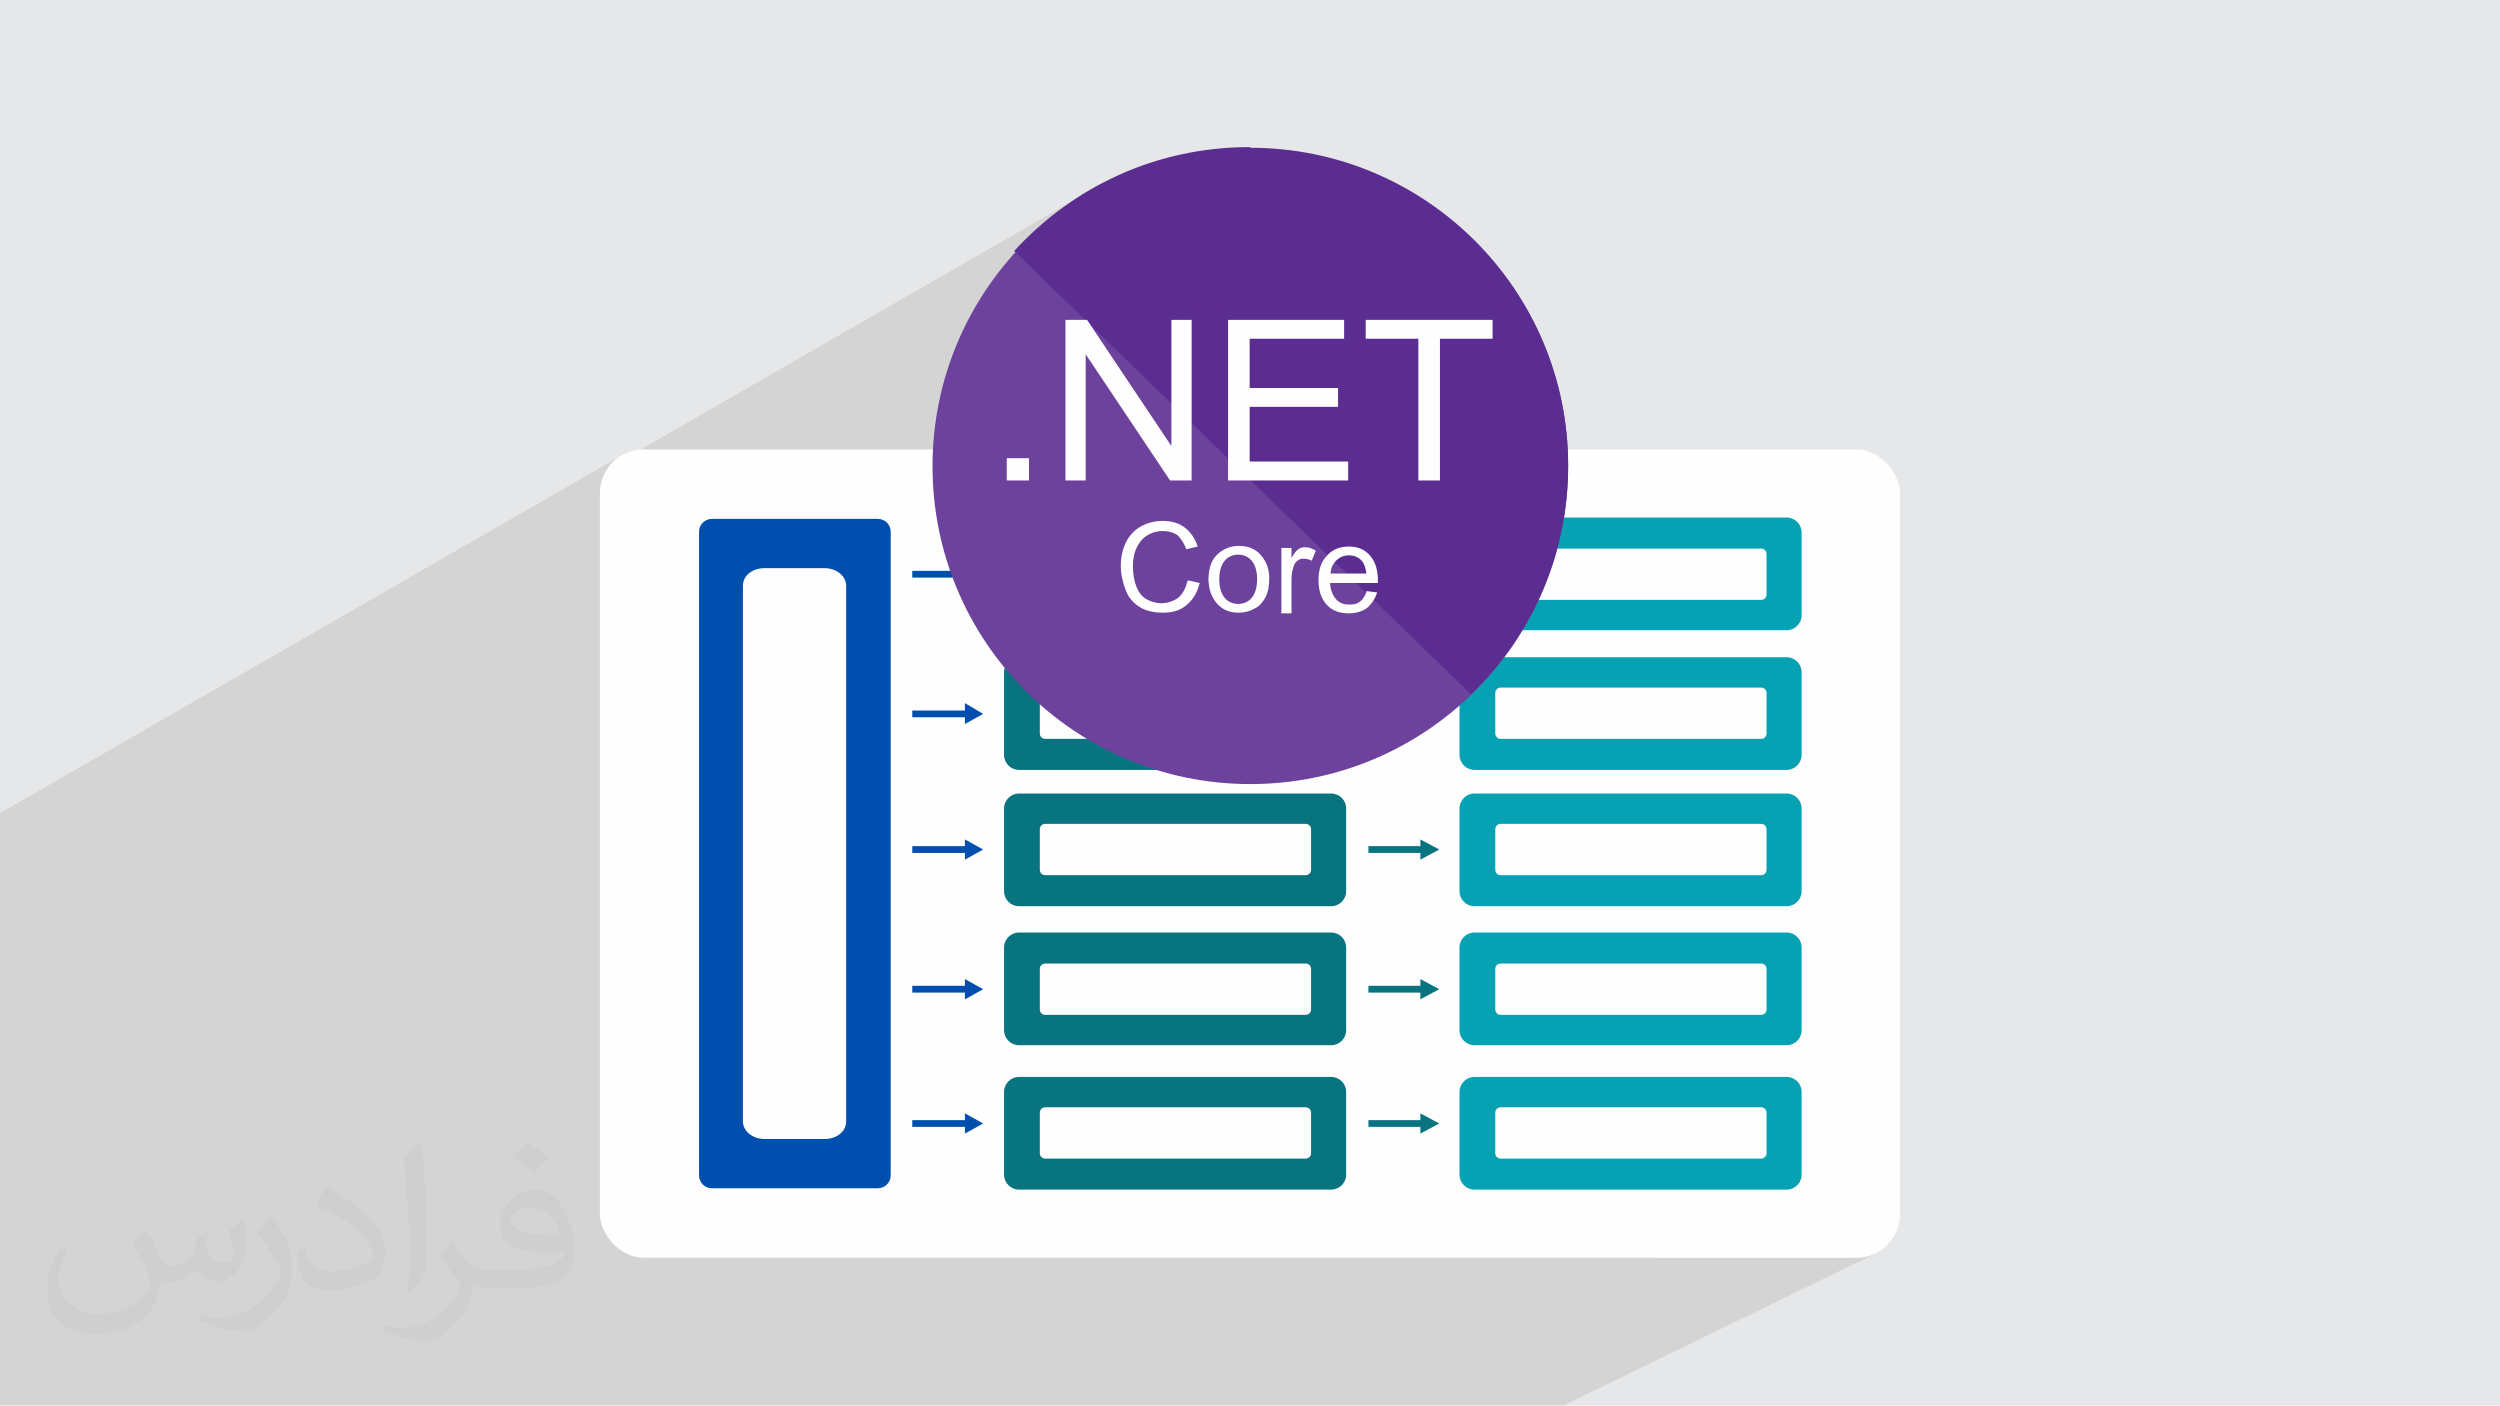
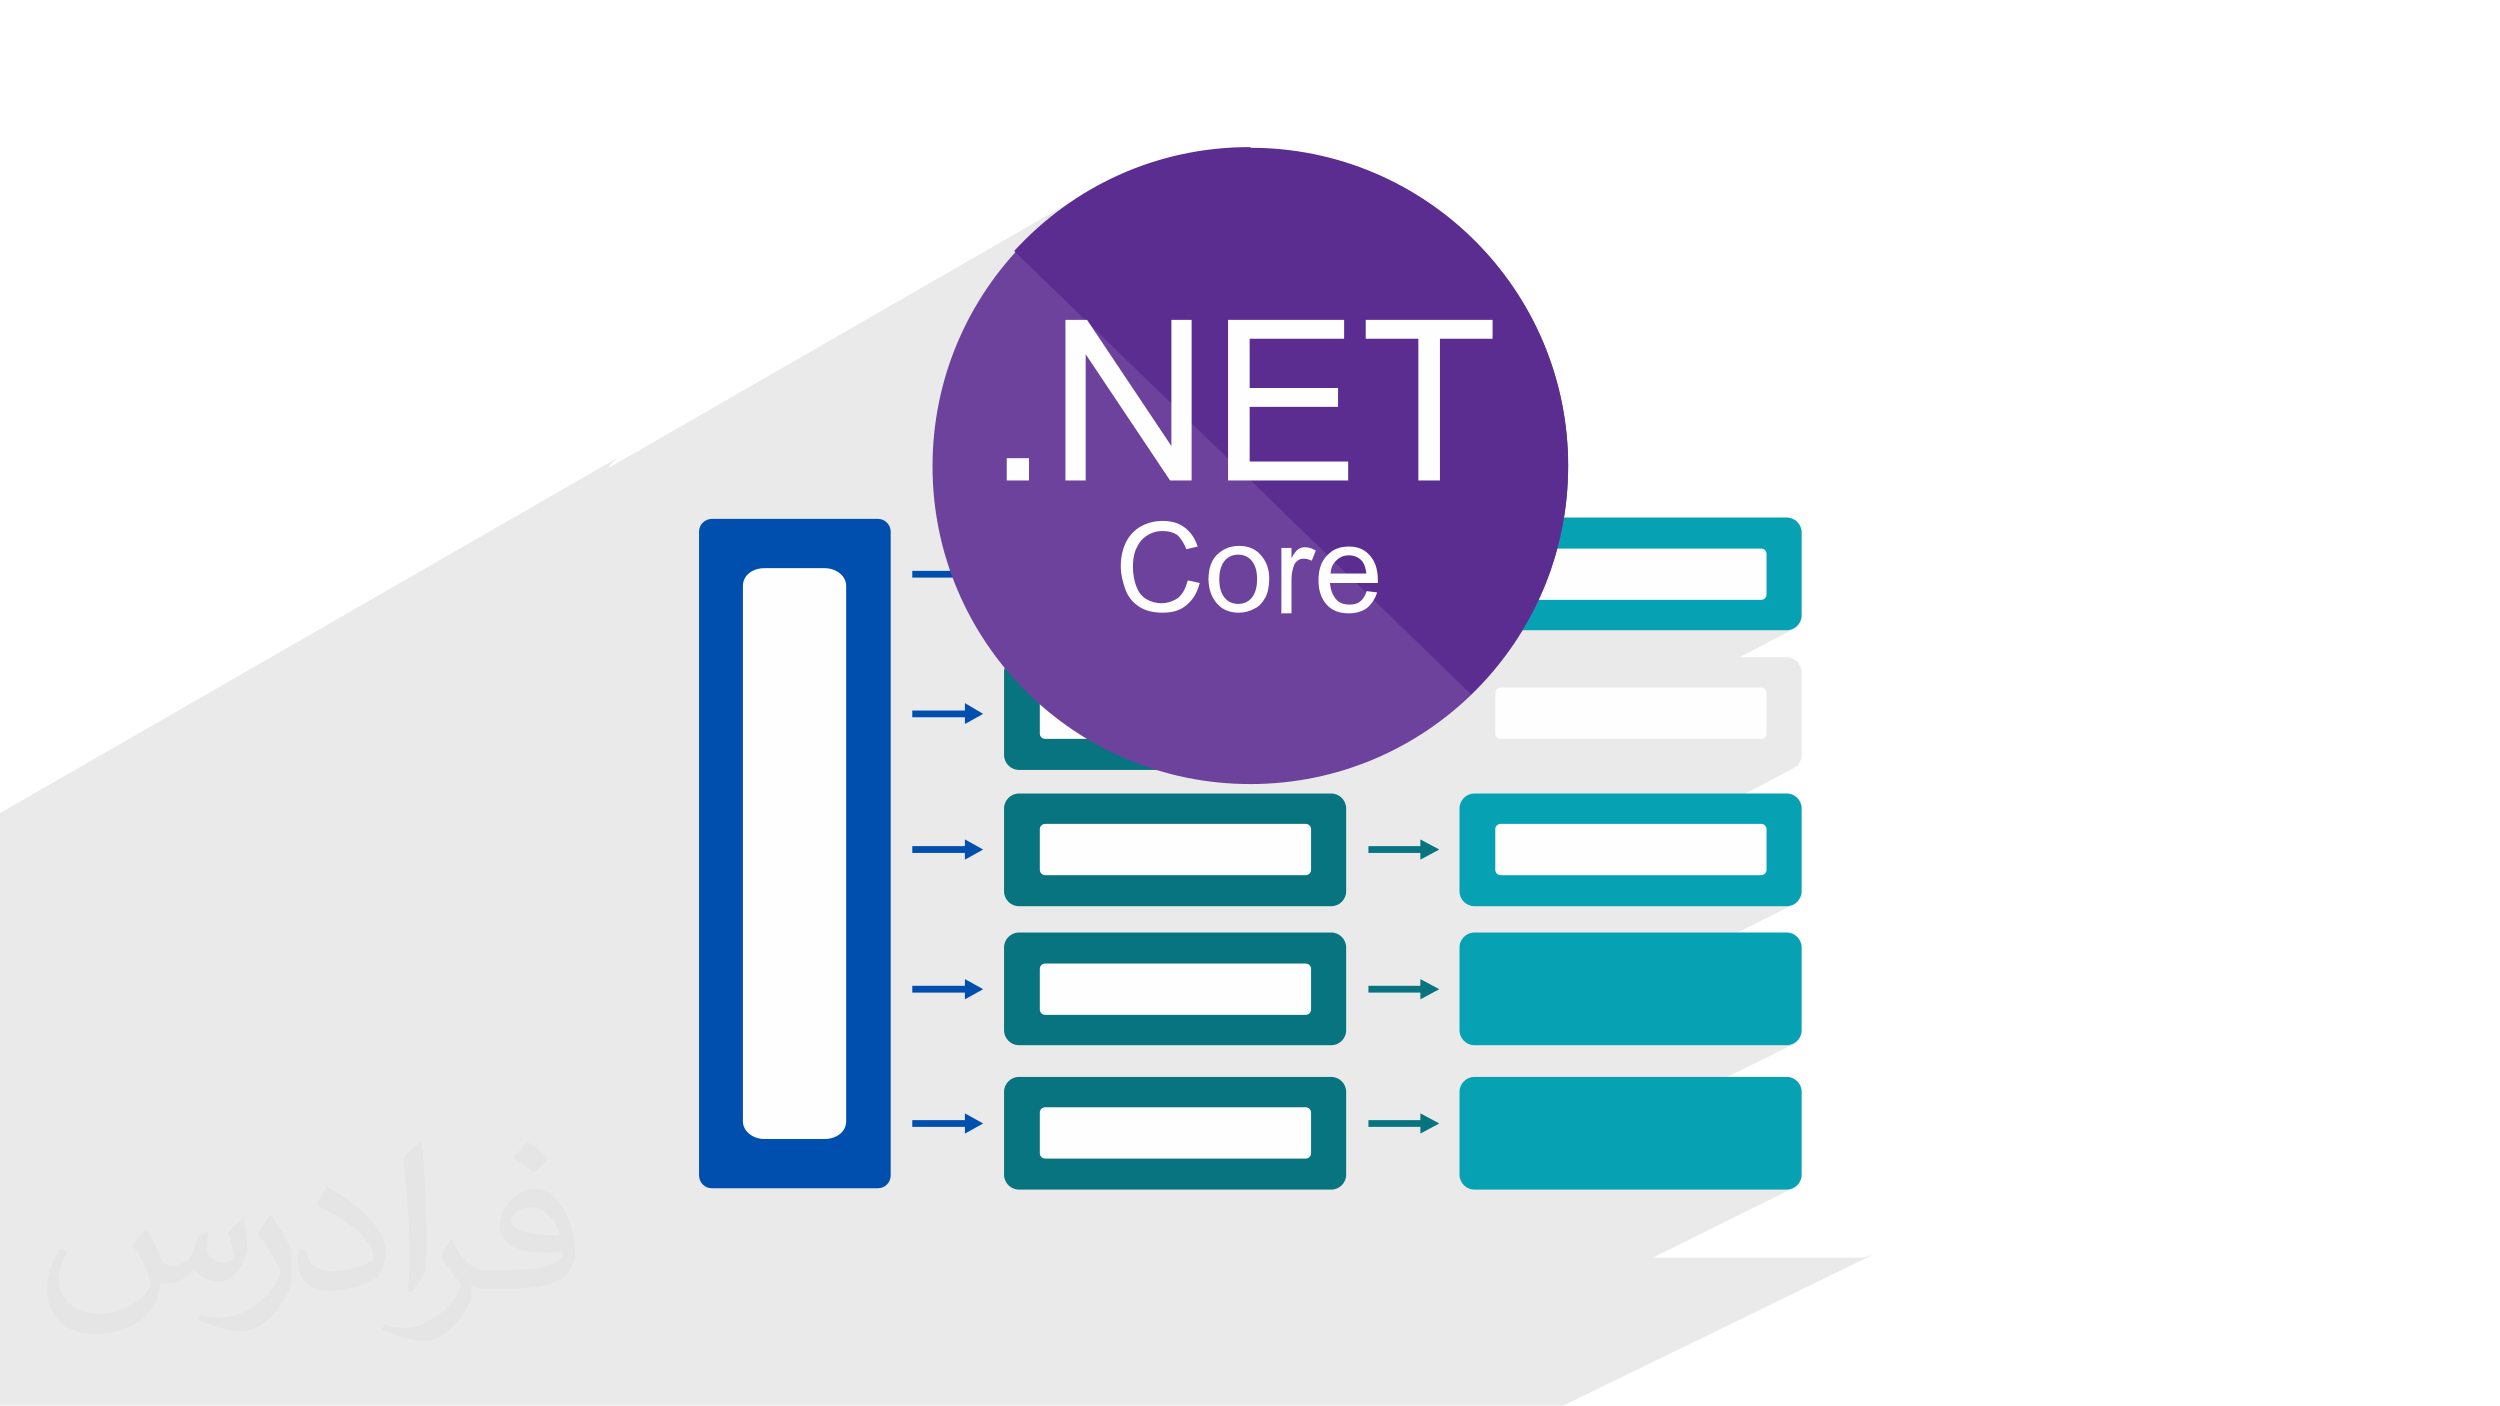
<svg xmlns="http://www.w3.org/2000/svg" xml:space="preserve" width="3.705in" height="2.083in" version="1.1" style="shape-rendering:geometricPrecision; text-rendering:geometricPrecision; image-rendering:optimizeQuality; fill-rule:evenodd; clip-rule:evenodd" viewBox="0 0 3705 2083">
  <defs>
    <style type="text/css">
   
    .fil3 {fill:#FEFEFE}
    .fil4 {fill:#004EAD}
    .fil6 {fill:#06A2B3}
    .fil5 {fill:#077480}
    .fil10 {fill:#5C2D91}
    .fil9 {fill:#6C429C}
    .fil0 {fill:#E6E7E8}
    .fil7 {fill:#004EAD;fill-rule:nonzero}
    .fil8 {fill:#077480;fill-rule:nonzero}
    .fil11 {fill:#FEFEFE;fill-rule:nonzero}
    .fil2 {fill:#373435;fill-opacity:0.031}
    .fil1 {fill:#373435;fill-opacity:0.102}
   
  </style>
  </defs>
  <g id="Layer_x0020_1">
-     <polygon class="fil0" points="0,0 3705,0 3705,2083 0,2083 " />
    <polygon class="fil1" points="0,1725 0,1724 0,1719 0,1719 0,1715 0,1709 0,1701 0,1692 0,1685 0,1676 0,1671 0,1669 0,1660 0,1642 0,1634 0,1632 0,1629 0,1628 0,1613 0,1610 0,1608 0,1607 0,1604 0,1601 0,1587 0,1566 0,1549 0,1541 0,1517 0,1499 0,1475 0,1470 0,1455 0,1435 0,1389 0,1371 0,1366 0,1279 0,1279 0,1237 0,1213 0,1212 0,1205 923,674 917,677 913,681 908,685 904,690 901,694 1615,283 1605,289 1595,296 1592,298 1608,288 1589,300 1571,314 1553,328 1536,342 1519,358 1504,374 1533,402 1853,219 1853,219 1853,219 1533,402 1607,474 1612,474 1621,488 1655,520 1737,474 1767,474 1767,504 1821,474 1993,474 1993,492 2025,474 2025,502 2103,502 2103,519 2134,502 2213,502 2103,562 2103,712 2103,712 2134,712 1996,788 1996,789 1996,810 2000,809 2005,810 2010,810 2014,811 2018,813 2022,815 2025,817 2028,820 2031,823 2034,826 2037,830 2039,834 2041,838 2042,842 2176,769 2180,768 2185,767 2648,767 2652,768 2657,769 2660,771 2664,774 2666,777 2668,781 2670,785 2670,789 2670,912 2670,917 2668,921 2666,925 2664,928 2660,931 2657,933 2578,974 2648,974 2652,974 2657,976 2660,978 2664,981 2666,984 2668,988 2670,992 2670,996 2670,1119 2670,1124 2668,1128 2666,1131 2664,1135 2660,1137 2657,1139 2587,1176 2648,1176 2652,1176 2657,1177 2660,1179 2664,1182 2666,1185 2668,1189 2670,1193 2670,1198 2670,1321 2670,1325 2668,1329 2666,1333 2664,1336 2660,1339 2657,1341 2575,1382 2648,1382 2652,1383 2657,1384 2660,1386 2664,1389 2666,1392 2668,1396 2670,1400 2670,1404 2670,1527 2670,1532 2668,1536 2666,1540 2664,1543 2660,1546 2657,1548 2560,1596 2648,1596 2652,1596 2657,1598 2660,1600 2664,1602 2666,1606 2668,1609 2670,1614 2670,1618 2670,1741 2670,1745 2668,1750 2666,1753 2664,1757 2660,1759 2657,1761 2449,1864 2752,1864 2758,1864 2765,1863 2771,1861 2777,1859 2783,1856 2317,2083 2004,2083 1875,2083 1590,2083 1464,2083 1350,2083 1347,2083 1311,2083 1309,2083 1274,2083 1254,2083 1224,2083 1220,2083 1202,2083 1199,2083 1079,2083 950,2083 944,2083 938,2083 936,2083 901,2083 882,2083 835,2083 827,2083 827,2083 820,2083 715,2083 699,2083 687,2083 658,2083 656,2083 621,2083 602,2083 575,2083 575,2083 566,2083 562,2083 560,2083 546,2083 526,2083 508,2083 481,2083 470,2083 456,2083 454,2083 445,2083 353,2083 310,2083 294,2083 293,2083 258,2083 240,2083 238,2083 221,2083 209,2083 206,2083 206,2083 201,2083 189,2083 185,2083 172,2083 154,2083 105,2083 101,2083 91,2083 0,2083 0,2054 0,2045 0,2044 0,2026 0,2016 0,2012 0,2004 0,2004 0,2004 0,1997 0,1997 0,1990 0,1986 0,1986 0,1983 0,1983 0,1979 0,1976 0,1973 0,1973 0,1973 0,1971 0,1967 0,1962 0,1950 0,1950 0,1947 0,1947 0,1941 0,1939 0,1939 0,1936 0,1930 0,1928 0,1915 0,1911 0,1907 0,1907 0,1901 0,1900 0,1899 0,1896 0,1894 0,1891 0,1885 0,1883 0,1880 0,1880 0,1879 0,1878 0,1878 0,1871 0,1867 0,1865 0,1864 0,1862 0,1860 0,1859 0,1858 0,1855 0,1855 0,1851 0,1848 0,1848 0,1844 0,1842 0,1840 0,1838 0,1836 0,1836 0,1827 0,1826 0,1826 0,1825 0,1825 0,1825 0,1825 0,1819 0,1816 0,1810 0,1809 0,1801 0,1796 0,1794 0,1787 0,1783 0,1764 0,1751 0,1743 0,1732 0,1732 " />
    <path class="fil2" d="M219 1825c7,11 12,21 16,32 3,7 5,19 21,19 5,0 11,-2 17,-5 7,-3 11,-9 14,-17l6 -21 15 -8 1 1c-2,8 -3,15 -3,21 0,18 15,24 27,24 7,0 13,-3 13,-10 0,-8 -4,-23 -8,-35 7,-7 14,-14 22,-20l1 1c3,15 5,30 5,40 0,10 -4,20 -8,27 -7,14 -20,25 -36,25 -12,0 -25,-6 -34,-17l-1 0c-9,11 -22,20 -43,20l-7 0c-1,14 -4,24 -9,33 -13,25 -50,42 -85,42 -49,0 -73,-28 -73,-66 0,-23 8,-45 19,-60l10 4c-7,14 -12,27 -12,40 0,35 29,52 61,52 31,0 68,-20 75,-42 -3,-25 -12,-36 -26,-59 5,-8 10,-15 17,-23l1 0 0 0 0 0 0 0 0 0 4 2 0 0 0 0 0 0 0 0zm563 -132c10,6 20,14 30,23 -6,8 -12,15 -21,21 -10,-8 -20,-15 -30,-22 7,-8 14,-15 21,-22l0 0 0 0 0 0 0 0 0 0 0 0zm5 96c-17,0 -30,11 -30,19 0,17 33,23 73,23 -5,-20 -22,-42 -43,-42l0 0 0 0 0 0zm-37 93c22,0 41,-1 55,-4 16,-4 30,-12 30,-18 0,-2 0,-3 -1,-5 -9,1 -19,1 -29,1 -29,0 -52,-7 -60,-23 -2,-5 -4,-10 -4,-15 0,-16 7,-31 19,-42 10,-9 21,-14 33,-14 20,0 37,17 48,42 6,14 11,30 11,51 0,14 -4,25 -12,34 -16,15 -45,21 -90,21l-21 0 0 0 -5 0c-11,0 -19,-2 -25,-7l-1 0c0,3 1,5 1,8 0,10 -3,23 -10,33 -20,30 -42,43 -60,43 -19,0 -42,-7 -63,-17l4 -7c7,3 16,5 29,5 34,0 78,-33 84,-64 -1,-3 -3,-6 -7,-10 -10,-12 -16,-22 -22,-32 5,-10 10,-18 14,-25l2 0c14,29 28,46 57,46l4 0 0 0 21 0 0 0 0 0 0 0 0 0 -2 -1 0 0 0 0 0 0zm-146 31c2,-14 3,-29 3,-43l0 -21c0,-39 -5,-96 -9,-133 7,-8 17,-17 25,-23l2 1c5,47 7,101 7,151 0,13 -1,26 -2,35 -1,12 -8,21 -22,35l-3 -1 0 0 0 0 0 0 -1 -1 0 0 0 0 0 0zm-151 -62c1,18 10,33 41,33 20,0 36,-5 55,-14 3,-2 5,-3 5,-5 0,-12 -9,-27 -24,-41 -14,-13 -34,-25 -51,-32 -6,-3 -8,-5 -8,-8 0,-5 7,-17 13,-24l2 0c20,11 43,27 60,44 15,16 25,33 25,51 0,13 -4,26 -11,38 -23,11 -46,20 -70,20 -29,0 -48,-13 -48,-45 0,-3 0,-9 1,-16l10 0 0 0 0 0 0 0 0 0 0 -1 0 0 0 0 0 0 0 0zm-52 -52l18 29c7,11 13,22 13,41l0 24c0,19 -12,39 -32,60 -15,14 -29,20 -41,20 -19,0 -40,-6 -65,-17l3 -7c8,2 17,4 28,4 36,0 72,-26 88,-58 2,-4 3,-7 3,-9 0,-4 -2,-8 -4,-11 -9,-17 -19,-33 -30,-47 6,-9 12,-18 18,-27l2 0 0 0 0 0 0 0 0 0 -1 -2 0 0 0 0 0 0 0 0z" />
    <g id="_2291781443104">
      <g>
-         <rect class="fil3" x="889" y="666" width="1927" height="1198" rx="65" ry="65" />
        <g>
          <path class="fil4" d="M1055 769l246 0c11,0 19,9 19,19l0 954c0,11 -9,19 -19,19l-246 0c-11,0 -19,-9 -19,-19l0 -954c0,-11 9,-19 19,-19z" />
          <path class="fil3" d="M1133 842l89 0c18,0 32,12 32,26l0 794c0,15 -14,26 -32,26l-89 0c-18,0 -32,-12 -32,-26l0 -794c0,-15 14,-26 32,-26z" />
          <g>
            <path class="fil5" d="M1510 767l463 0c12,0 22,10 22,22l0 123c0,12 -10,22 -22,22l-463 0c-12,0 -22,-10 -22,-22l0 -123c0,-12 10,-22 22,-22z" />
            <path class="fil3" d="M1549 813l386 0c5,0 8,4 8,8l0 60c0,5 -4,8 -8,8l-386 0c-5,0 -8,-4 -8,-8l0 -60c0,-5 4,-8 8,-8z" />
          </g>
          <g>
            <path class="fil5" d="M1510 974l463 0c12,0 22,10 22,22l0 123c0,12 -10,22 -22,22l-463 0c-12,0 -22,-10 -22,-22l0 -123c0,-12 10,-22 22,-22z" />
            <path class="fil3" d="M1549 1019l386 0c5,0 8,4 8,8l0 60c0,5 -4,8 -8,8l-386 0c-5,0 -8,-4 -8,-8l0 -60c0,-5 4,-8 8,-8z" />
          </g>
          <g>
            <path class="fil5" d="M1510 1176l463 0c12,0 22,10 22,22l0 123c0,12 -10,22 -22,22l-463 0c-12,0 -22,-10 -22,-22l0 -123c0,-12 10,-22 22,-22z" />
            <path class="fil3" d="M1549 1221l386 0c5,0 8,4 8,8l0 60c0,5 -4,8 -8,8l-386 0c-5,0 -8,-4 -8,-8l0 -60c0,-5 4,-8 8,-8z" />
          </g>
          <g>
            <path class="fil5" d="M1510 1382l463 0c12,0 22,10 22,22l0 123c0,12 -10,22 -22,22l-463 0c-12,0 -22,-10 -22,-22l0 -123c0,-12 10,-22 22,-22z" />
            <path class="fil3" d="M1549 1428l386 0c5,0 8,4 8,8l0 60c0,5 -4,8 -8,8l-386 0c-5,0 -8,-4 -8,-8l0 -60c0,-5 4,-8 8,-8z" />
          </g>
          <g>
-             <path class="fil5" d="M1510 1596l463 0c12,0 22,10 22,22l0 123c0,12 -10,22 -22,22l-463 0c-12,0 -22,-10 -22,-22l0 -123c0,-12 10,-22 22,-22z" />
+             <path class="fil5" d="M1510 1596l463 0c12,0 22,10 22,22l0 123c0,12 -10,22 -22,22l-463 0c-12,0 -22,-10 -22,-22l0 -123c0,-12 10,-22 22,-22" />
            <path class="fil3" d="M1549 1641l386 0c5,0 8,4 8,8l0 60c0,5 -4,8 -8,8l-386 0c-5,0 -8,-4 -8,-8l0 -60c0,-5 4,-8 8,-8z" />
          </g>
          <g>
            <g>
              <path class="fil6" d="M2185 767l463 0c12,0 22,10 22,22l0 123c0,12 -10,22 -22,22l-463 0c-12,0 -22,-10 -22,-22l0 -123c0,-12 10,-22 22,-22z" />
              <path class="fil3" d="M2224 813l386 0c5,0 8,4 8,8l0 60c0,5 -4,8 -8,8l-386 0c-5,0 -8,-4 -8,-8l0 -60c0,-5 4,-8 8,-8z" />
            </g>
            <g>
-               <path class="fil6" d="M2185 974l463 0c12,0 22,10 22,22l0 123c0,12 -10,22 -22,22l-463 0c-12,0 -22,-10 -22,-22l0 -123c0,-12 10,-22 22,-22z" />
              <path class="fil3" d="M2224 1019l386 0c5,0 8,4 8,8l0 60c0,5 -4,8 -8,8l-386 0c-5,0 -8,-4 -8,-8l0 -60c0,-5 4,-8 8,-8z" />
            </g>
            <g>
              <path class="fil6" d="M2185 1176l463 0c12,0 22,10 22,22l0 123c0,12 -10,22 -22,22l-463 0c-12,0 -22,-10 -22,-22l0 -123c0,-12 10,-22 22,-22z" />
              <path class="fil3" d="M2224 1221l386 0c5,0 8,4 8,8l0 60c0,5 -4,8 -8,8l-386 0c-5,0 -8,-4 -8,-8l0 -60c0,-5 4,-8 8,-8z" />
            </g>
            <g>
              <path class="fil6" d="M2185 1382l463 0c12,0 22,10 22,22l0 123c0,12 -10,22 -22,22l-463 0c-12,0 -22,-10 -22,-22l0 -123c0,-12 10,-22 22,-22z" />
-               <path class="fil3" d="M2224 1428l386 0c5,0 8,4 8,8l0 60c0,5 -4,8 -8,8l-386 0c-5,0 -8,-4 -8,-8l0 -60c0,-5 4,-8 8,-8z" />
            </g>
            <g>
              <path class="fil6" d="M2185 1596l463 0c12,0 22,10 22,22l0 123c0,12 -10,22 -22,22l-463 0c-12,0 -22,-10 -22,-22l0 -123c0,-12 10,-22 22,-22z" />
-               <path class="fil3" d="M2224 1641l386 0c5,0 8,4 8,8l0 60c0,5 -4,8 -8,8l-386 0c-5,0 -8,-4 -8,-8l0 -60c0,-5 4,-8 8,-8z" />
            </g>
          </g>
          <polygon class="fil7" points="1430,846 1352,846 1352,856 1430,856 1430,866 1457,851 1430,836 " />
          <polygon class="fil7" points="1430,1053 1352,1053 1352,1063 1430,1063 1430,1073 1457,1058 1430,1042 " />
          <polygon class="fil7" points="1430,1254 1352,1254 1352,1264 1430,1264 1430,1274 1457,1259 1430,1244 " />
          <polygon class="fil7" points="1430,1461 1352,1461 1352,1471 1430,1471 1430,1481 1457,1466 1430,1451 " />
          <polygon class="fil7" points="1430,1660 1352,1660 1352,1670 1430,1670 1430,1680 1457,1665 1430,1650 " />
          <polygon class="fil8" points="2105,846 2028,846 2028,856 2105,856 2105,866 2133,851 2105,836 " />
          <polygon class="fil8" points="2105,1053 2028,1053 2028,1063 2105,1063 2105,1073 2133,1058 2105,1042 " />
          <polygon class="fil8" points="2105,1254 2028,1254 2028,1264 2105,1264 2105,1274 2133,1259 2105,1244 " />
          <polygon class="fil8" points="2105,1461 2028,1461 2028,1471 2105,1471 2105,1481 2133,1466 2105,1451 " />
          <polygon class="fil8" points="2105,1660 2028,1660 2028,1670 2105,1670 2105,1680 2133,1665 2105,1650 " />
        </g>
      </g>
      <g>
        <circle class="fil9" cx="1853" cy="691" r="471" />
        <path class="fil10" d="M1853 219c260,0 471,211 471,471 0,133 -55,253 -144,339l-677 -657c87,-95 210,-154 349,-154l1 0 0 0 0 0 0 0z" />
        <path class="fil11" d="M1492 712l0 -33 33 0 0 33 -33 0zm87 0l0 -238 32 0 125 187 0 -187 30 0 0 238 -32 0 -125 -187 0 187 -30 0 0 0zm241 0l0 -238 172 0 0 28 -140 0 0 73 131 0 0 28 -131 0 0 81 146 0 0 28 -178 0 0 1 0 0 0 0 0 0zm282 0l0 -210 -78 0 0 -28 188 0 0 28 -78 0 0 210 -32 0 0 0z" />
        <path class="fil11" d="M1760 860l18 4c-4,15 -10,25 -20,33 -9,8 -21,11 -35,11 -14,0 -26,-3 -35,-9 -9,-6 -16,-14 -20,-25 -4,-11 -7,-23 -7,-35 0,-14 3,-26 8,-36 5,-10 13,-18 22,-23 9,-5 20,-8 32,-8 13,0 24,3 33,10 9,7 15,16 19,28l-17 4c-3,-9 -8,-16 -13,-21 -6,-4 -13,-6 -22,-6 -10,0 -18,3 -25,8 -7,5 -11,11 -15,20 -3,8 -4,16 -4,25 0,11 2,21 5,29 3,8 8,15 15,19 7,4 15,6 22,6 9,0 18,-3 25,-8 7,-6 11,-14 14,-25l1 0 0 0 0 0 0 0zm31 -1c0,-18 5,-31 15,-39 8,-7 18,-11 30,-11 13,0 24,4 32,13 8,9 13,20 13,35 0,12 -2,22 -6,29 -4,7 -9,13 -16,16 -7,4 -15,6 -23,6 -13,0 -24,-4 -32,-13 -8,-9 -13,-21 -13,-37l-1 0 0 0 0 0 0 0zm16 0c0,12 3,21 8,27 5,6 12,9 20,9 8,0 15,-3 20,-9 5,-6 8,-15 8,-28 0,-12 -3,-21 -8,-27 -5,-6 -12,-9 -20,-9 -8,0 -15,3 -20,9 -5,6 -8,15 -8,27l0 0 0 0 0 0zm92 48l0 -95 15 0 0 15c4,-7 7,-11 10,-13 3,-2 6,-3 10,-3 6,0 11,2 16,5l-6 15c-4,-2 -8,-3 -12,-3 -4,0 -7,1 -9,3 -3,2 -5,5 -6,9 -2,6 -3,12 -3,19l0 50 -16 0 1 -1 0 0 0 0 0 0zm126 -31l16 2c-3,9 -8,17 -15,23 -7,5 -16,8 -27,8 -14,0 -25,-4 -33,-13 -8,-9 -12,-21 -12,-36 0,-16 4,-28 13,-37 8,-9 19,-13 32,-13 13,0 23,4 31,13 8,9 12,21 12,37 0,1 0,3 0,4l-71 0c1,11 4,18 9,24 5,6 12,8 20,8 6,0 11,-1 15,-4 4,-3 8,-8 10,-15l0 -1 0 0 0 0 0 0zm-53 -26l53 0c-1,-8 -3,-14 -6,-18 -5,-6 -12,-9 -20,-9 -8,0 -14,3 -19,8 -5,5 -8,11 -8,20l1 0 0 0 0 0z" />
      </g>
    </g>
  </g>
</svg>